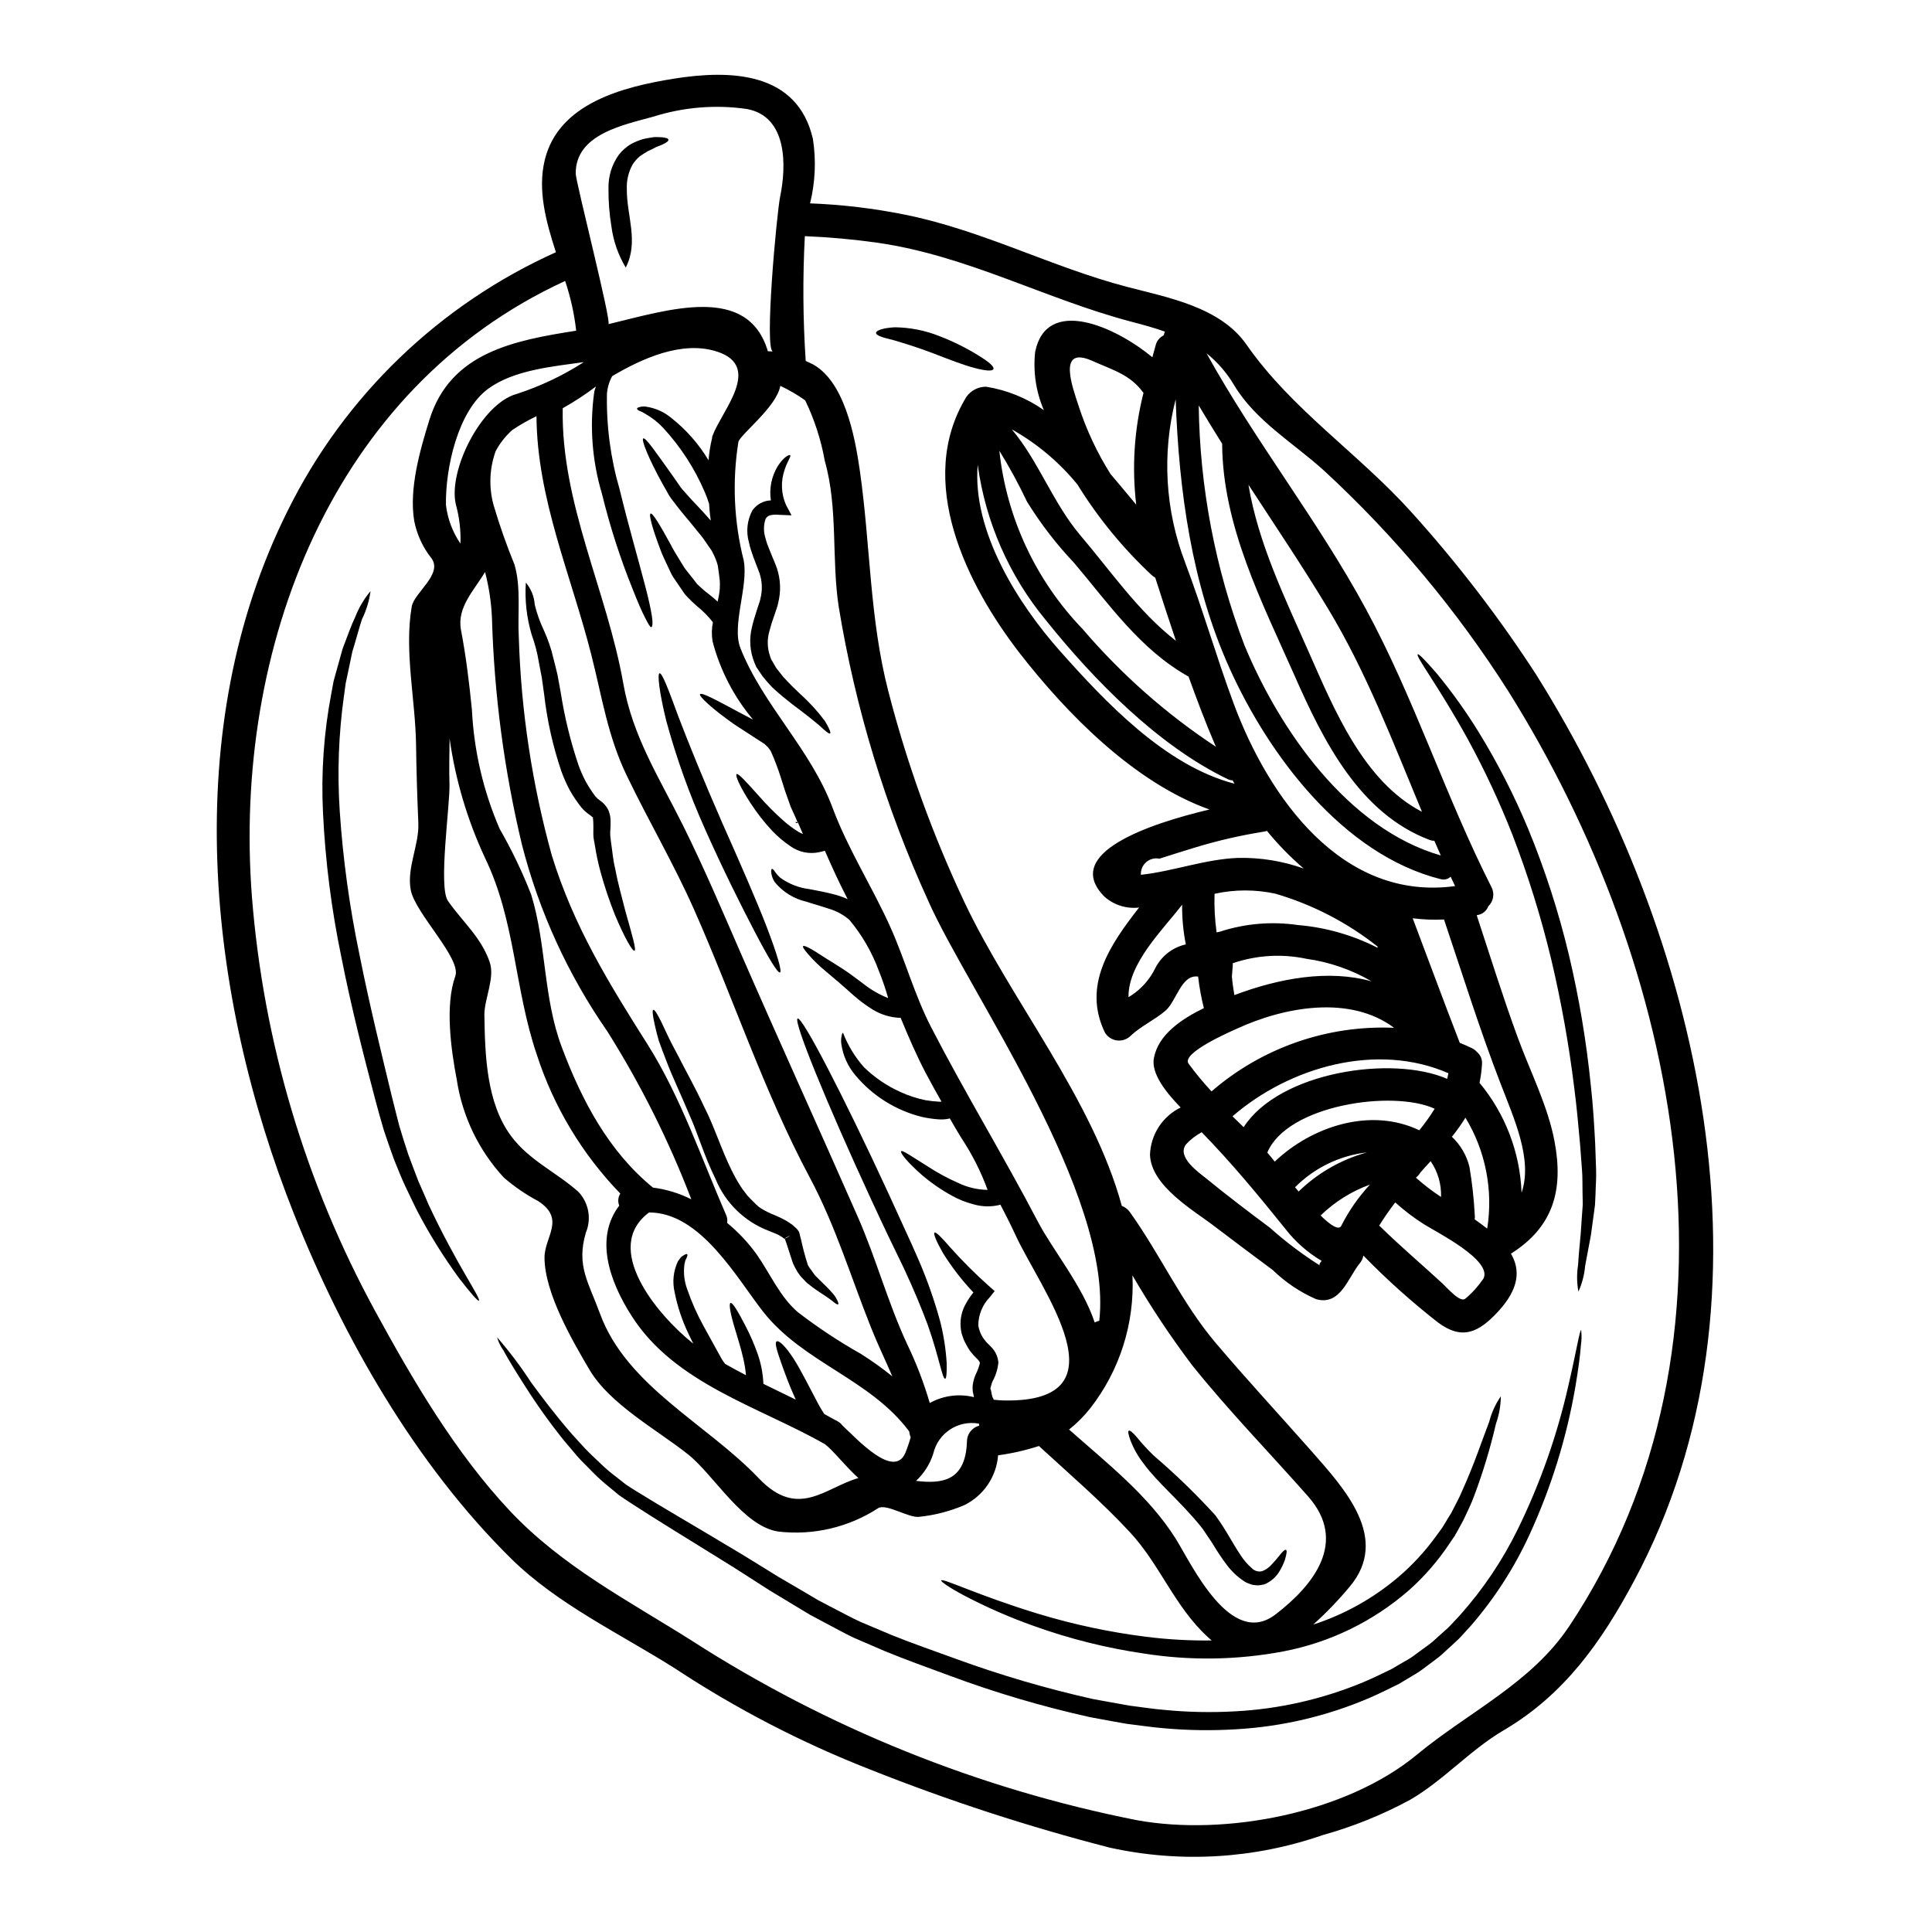
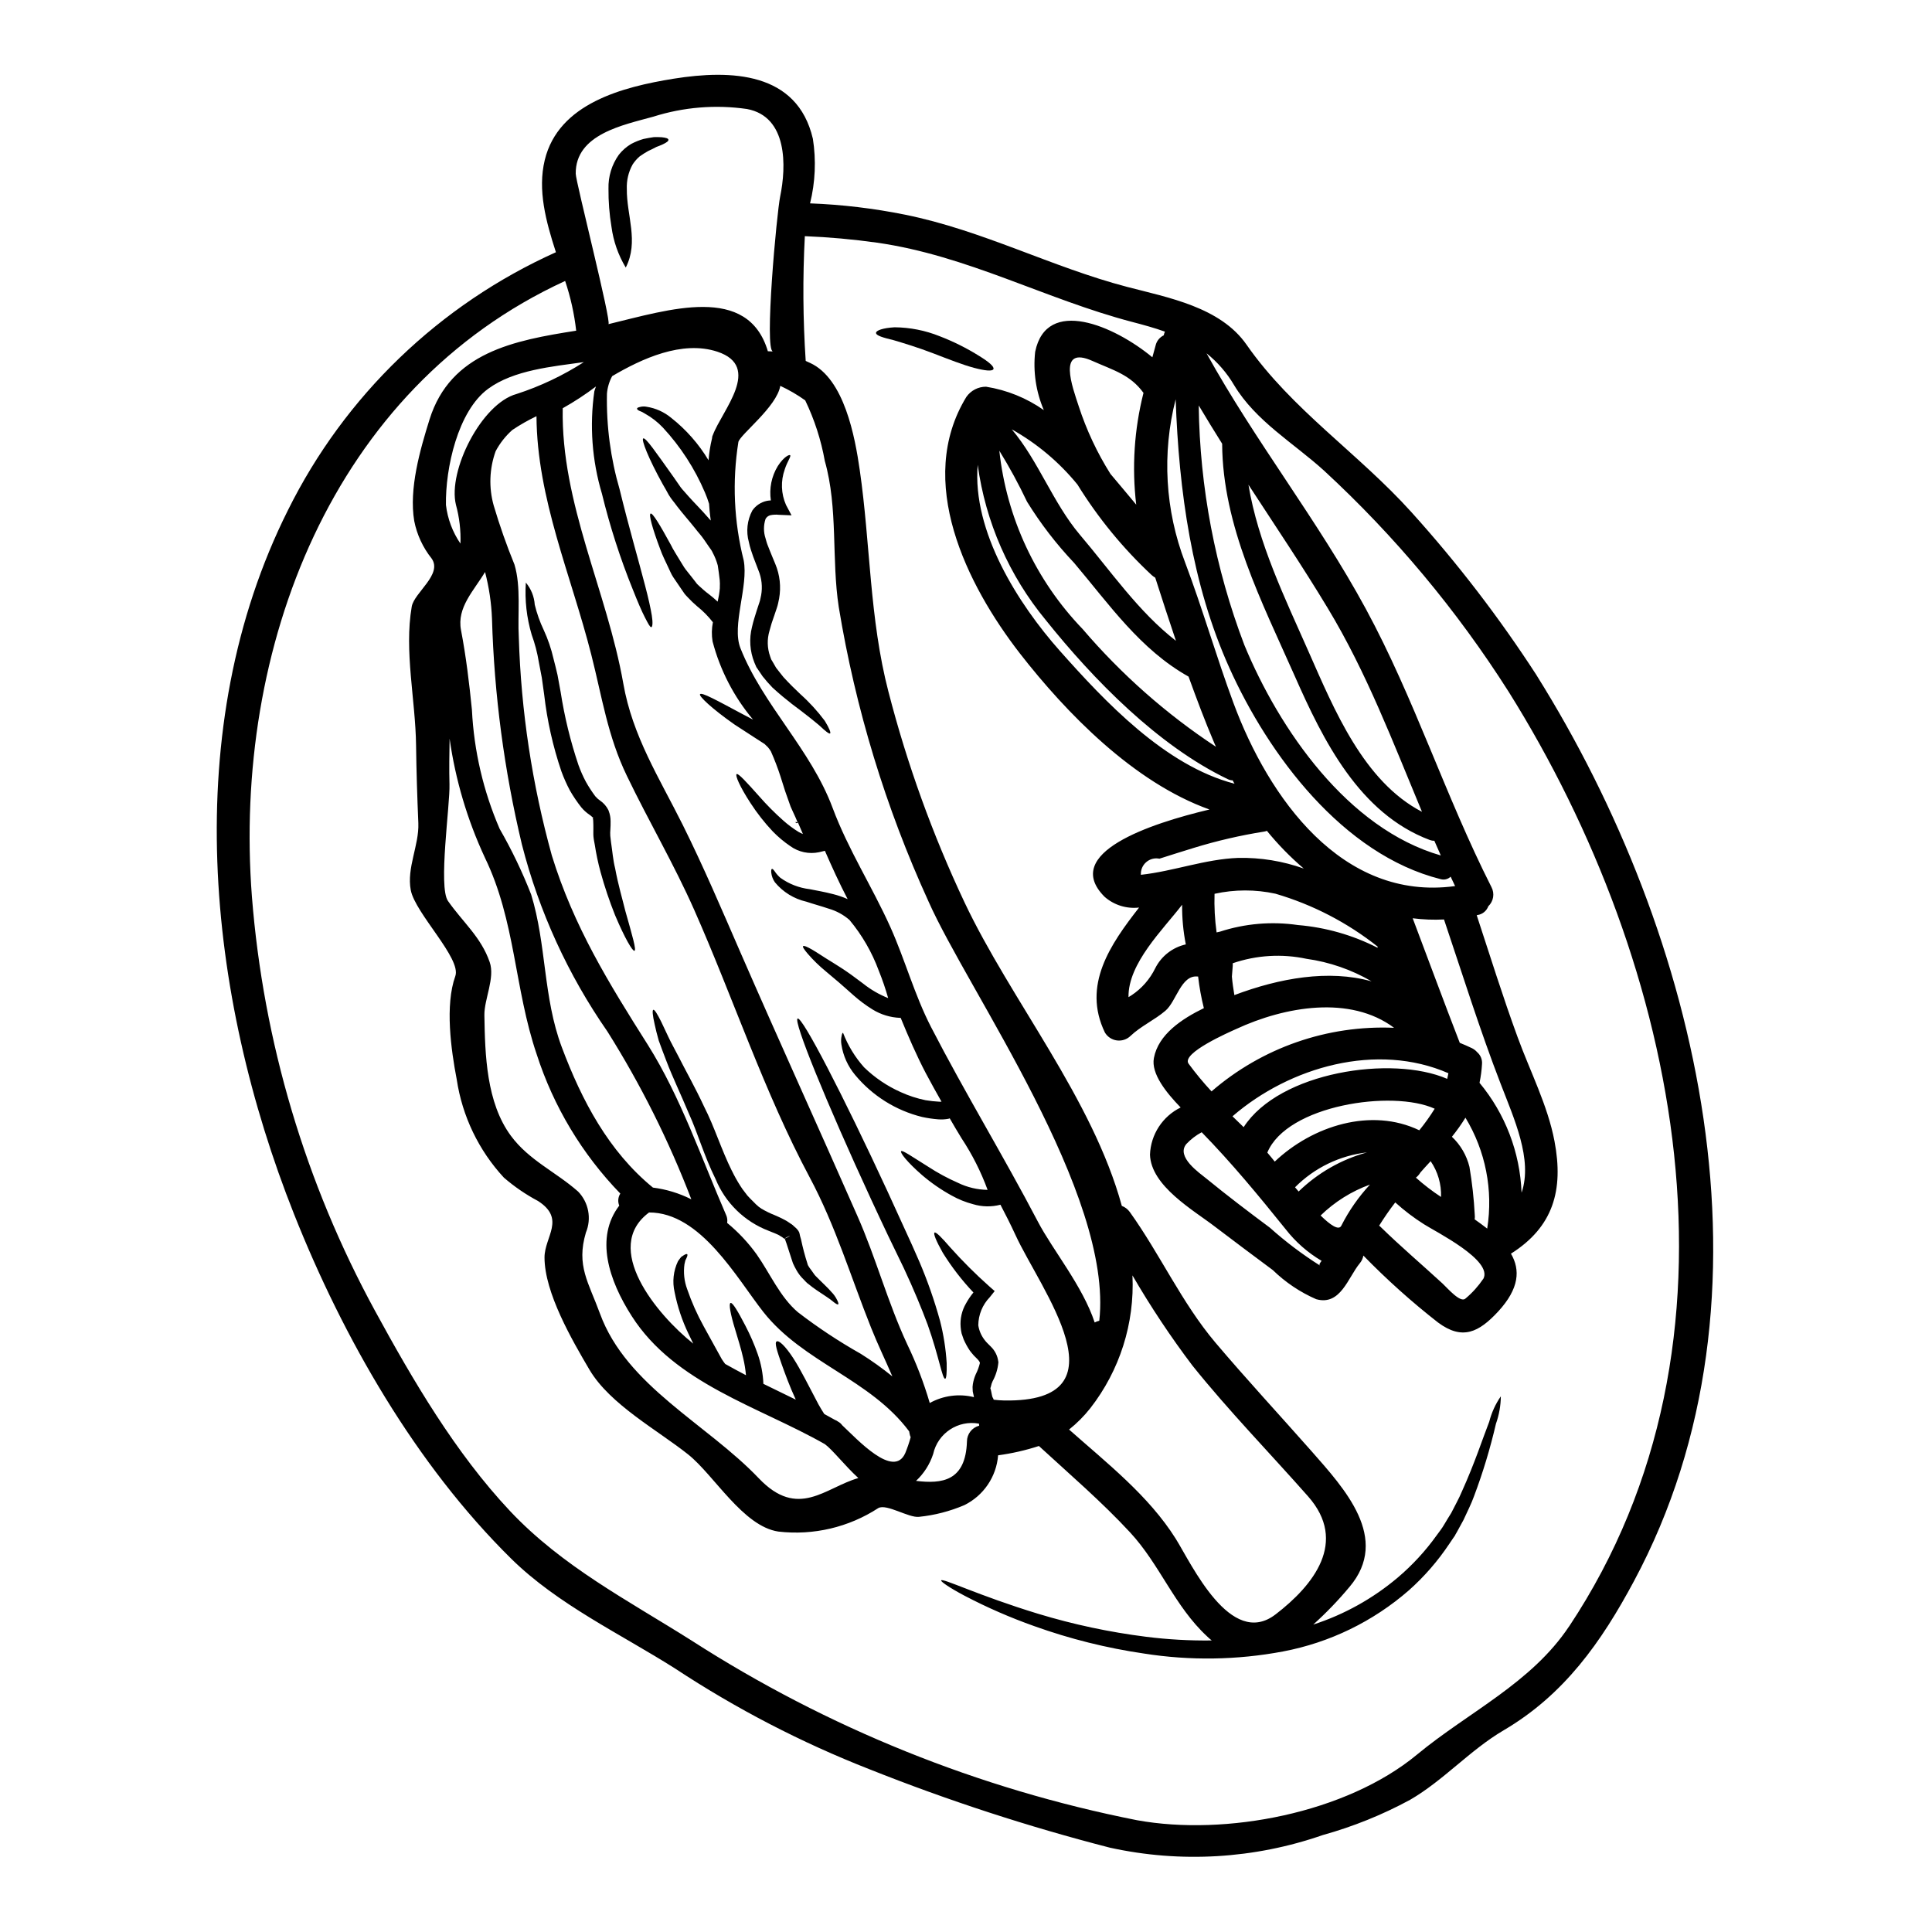
<svg xmlns="http://www.w3.org/2000/svg" fill="#000000" width="800px" height="800px" version="1.1" viewBox="144 144 512 512">
  <g>
    <path d="m551.19 322.93c43.062 68.73 66.316 164.56 25.84 240.06-8.66 16.191-18.5 30.117-34.512 39.535-8.953 5.254-15.934 13.293-24.859 18.461v-0.004c-7.328 3.969-15.082 7.098-23.109 9.328-18.145 6.312-37.68 7.469-56.441 3.336-21.633-5.566-42.891-12.5-63.648-20.758-18.062-7.074-35.332-16.023-51.531-26.699-14.586-9.246-31.062-16.926-43.465-29.125-25.293-24.938-44.5-58.469-57.531-91.281-23.141-58.277-30.574-128.77-1.609-186.61 15.043-30.309 40.137-54.453 70.996-68.328-2.668-8.242-4.879-16.48-2.957-24.43 3.644-15.043 20.699-19.383 34.191-21.562 15.156-2.414 32.727-1.84 36.859 15.906h0.004c0.895 5.707 0.641 11.531-0.746 17.137 8.441 0.32 16.84 1.32 25.121 2.988 20.641 4.16 38.84 13.895 58.91 19.148 10.879 2.844 24.688 5.336 31.633 15.301 12.035 17.281 29.633 28.77 43.746 44.441 12.164 13.48 23.238 27.91 33.109 43.148zm8.66 252.06c50.238-75.57 29.254-175.35-16.078-247.73v0.004c-13.691-21.547-30.121-41.223-48.879-58.535-8.098-7.348-18.105-13.117-23.855-22.68-1.898-3.227-4.371-6.078-7.293-8.414 12.863 23.281 29.52 44.297 42.203 67.699 12.891 23.77 21.074 49.637 33.301 73.754 0.895 1.691 0.555 3.766-0.832 5.082-0.457 1.234-1.543 2.125-2.844 2.324-0.055 0.027-0.141 0.027-0.227 0.055 3.543 10.766 6.918 21.621 10.824 32.273 3.269 8.984 8.012 18.172 9.789 27.613 2.469 12.988-0.348 22.738-11.539 29.801 2.496 4.277 2.238 9.219-3.391 15.332-5.117 5.512-9.473 7.695-15.906 2.93v0.004c-6.996-5.465-13.617-11.398-19.812-17.758-0.137 0.766-0.473 1.477-0.973 2.066-3.098 3.758-5.082 11.281-11.508 9.5l-0.004 0.004c-4.273-1.859-8.172-4.477-11.512-7.723-5.117-3.816-10.234-7.609-15.305-11.484-5.656-4.359-16.996-10.766-17.25-19.117v-0.004c0.098-2.621 0.906-5.164 2.336-7.363 1.434-2.199 3.434-3.973 5.789-5.125-3.762-3.879-7.894-8.957-7.086-13.117 1.18-6.262 7.406-10.367 13.238-13.211-0.691-2.758-1.199-5.555-1.523-8.379h-0.152c-4.363-0.461-5.602 6.574-8.496 9.055-2.898 2.481-6.492 4.051-9.273 6.691-0.957 0.926-2.285 1.363-3.606 1.191-1.32-0.176-2.488-0.945-3.172-2.086-6.059-12.543 1.41-23.336 9.055-33.129h-0.004c-3.309 0.383-6.625-0.648-9.129-2.844-11.566-11.566 12.031-19.406 27.793-23.141-20.125-7.176-38.012-25.664-50.184-41.281-14.211-18.316-27.848-45.82-14.242-68.07v0.004c1.191-1.699 3.144-2.707 5.219-2.695 5.508 0.875 10.742 2.996 15.305 6.203-2.082-4.863-2.875-10.184-2.301-15.441 2.988-14.699 20.988-6.918 31.062 1.438 0.289-1.062 0.574-2.098 0.863-3.148v-0.004c0.277-1.168 1.07-2.148 2.152-2.668 0.062-0.336 0.168-0.664 0.316-0.977-2.727-0.977-5.629-1.777-8.727-2.586-23-6.035-43.668-17.59-67.582-20.992-6.316-0.891-12.691-1.465-19.121-1.723v-0.004c-0.582 11.016-0.504 22.059 0.23 33.062 0.395 0.172 0.789 0.395 1.18 0.543 9.055 4.164 11.883 19.609 13.145 28.395 2.844 19.68 2.555 39.301 7.609 58.77h0.004c4.949 19.184 11.695 37.859 20.148 55.777 12.262 25.926 33.91 51.992 41.688 80.445 0.855 0.316 1.594 0.887 2.125 1.633 8.039 11.227 13.754 24.031 22.68 34.598 8.266 9.758 16.996 19.176 25.465 28.766 8.641 9.84 21.016 23.082 10.047 36v-0.004c-2.953 3.547-6.16 6.875-9.59 9.961 8.203-2.656 15.809-6.891 22.395-12.457 3.902-3.309 7.383-7.086 10.355-11.25l1.062-1.438 0.254-0.375 0.086-0.113 0.113-0.172 0.461-0.742c0.602-1.035 1.234-2.039 1.84-3.016 0.977-1.969 2.039-3.789 2.844-5.742 3.418-7.551 5.512-14.066 7.234-18.461v-0.004c0.617-2.402 1.656-4.68 3.07-6.719-0.023 2.477-0.461 4.934-1.293 7.266-1.516 6.543-3.461 12.98-5.832 19.266-0.715 2.008-1.805 4.106-2.781 6.258-0.547 1.004-1.121 2.039-1.695 3.102l-0.457 0.789-0.086 0.199-0.199 0.289-0.262 0.371-1.062 1.574v-0.004c-3.023 4.535-6.609 8.664-10.68 12.285-9.48 8.273-20.996 13.875-33.363 16.219-12.172 2.293-24.652 2.481-36.887 0.547-9.902-1.449-19.637-3.883-29.055-7.262-6.344-2.246-12.516-4.941-18.477-8.059-4.219-2.238-6.297-3.758-6.199-4.047 0.344-0.715 9.734 3.961 25.723 8.84 9.34 2.832 18.906 4.871 28.594 6.09 5.769 0.727 11.582 1.051 17.398 0.977-0.422-0.332-0.824-0.688-1.207-1.062-8.66-8.012-12.516-19.035-20.445-27.59-7.551-8.152-15.961-15.352-24.145-22.879l0.004-0.004c-3.523 1.148-7.144 1.973-10.82 2.469-0.445 5.672-3.852 10.691-8.957 13.207-3.824 1.629-7.867 2.676-12 3.098-2.754 0.32-8.586-3.543-10.793-2.32-7.828 5.098-17.191 7.301-26.473 6.227-9.359-1.379-17.027-14.926-23.887-20.414-8.098-6.461-20.699-13.234-26.156-22.434-4.648-7.894-11.941-20.445-11.941-29.801 0-5.488 5.684-10.195-1.719-14.957-3.238-1.719-6.277-3.801-9.051-6.199-6.68-7.219-11.031-16.281-12.492-26.008-1.52-7.894-3.148-19.68-0.375-27.391 1.664-4.68-10.629-16.621-11.809-22.793-1.121-5.902 2.234-11.887 2.008-17.742-0.289-6.887-0.516-13.75-0.602-20.613-0.145-11.996-3.188-24.973-1.148-36.773 0.633-3.703 8.266-8.559 5.254-12.777-2.301-2.887-3.875-6.285-4.59-9.906-1.438-8.527 1.551-18.895 4.047-26.898 5.57-17.801 22.434-20.961 38.871-23.543v0.004c-0.508-4.484-1.488-8.902-2.93-13.18-61.836 28.422-88.055 97.379-83.008 163.15 3.035 38.469 14.148 75.867 32.613 109.75 10.047 18.434 21.332 37.695 35.77 53.055 13.867 14.73 31.207 23.656 48.117 34.336l0.004 0.004c36.012 23.164 76.074 39.324 118.08 47.625 23.453 4.25 55.434-1.867 74.184-17.398 13.664-11.312 30.289-18.918 40.309-33.992zm-12.594-114.98c2.961-8.754-2.008-19.523-5.57-28.797-5.539-14.324-10.105-28.992-15.012-43.547v0.004c-2.769 0.141-5.547 0.031-8.297-0.32 4.16 10.996 8.211 22.023 12.457 32.961 0.031 0.027 0.031 0.027 0.031 0.055 1.09 0.461 2.18 0.895 3.269 1.438 0.504 0.258 0.953 0.609 1.324 1.035 0.91 0.781 1.391 1.953 1.289 3.148-0.094 1.668-0.316 3.332-0.66 4.969 6.809 8.195 10.727 18.41 11.141 29.059zm-9.129 9.562c1.609-10.164-0.434-20.57-5.769-29.371-1.09 1.762-2.289 3.449-3.59 5.055 2.289 2.156 3.906 4.93 4.652 7.984 0.711 4.207 1.18 8.453 1.406 12.715 0.051 0.395 0.039 0.793-0.027 1.184 1.121 0.797 2.238 1.605 3.301 2.434zm-1.035 13.352c2.644-4.914-12.57-12.461-15.699-14.469-2.711-1.711-5.266-3.652-7.637-5.801-1.523 1.969-2.93 4.019-4.277 6.172 0.148 0.082 0.281 0.188 0.391 0.316 5.309 5.195 10.965 9.988 16.422 15.012 1.406 1.324 4.766 5.254 6.086 3.965 1.797-1.504 3.375-3.254 4.688-5.195zm-7.477-104.1c-0.375-0.832-0.789-1.664-1.18-2.496l-0.004 0.004c-0.699 0.672-1.707 0.922-2.641 0.656-25.961-6.516-45.625-32.957-55.988-55.98-9.988-22.164-13.383-46.938-14.242-71.195-3.664 14.32-2.789 29.43 2.5 43.234 4.648 12.316 8.266 24.977 12.832 37.293 9.246 24.945 28.688 52.566 58.68 48.488zm-2.09 51.086c0.113-0.488 0.227-1.004 0.316-1.492-18.922-8.266-42-1.75-57.219 11.414 0.977 0.949 1.969 1.898 2.957 2.875 9.469-14.672 39.34-19.152 53.945-12.797zm-1.695-59.199c-0.574-1.289-1.145-2.613-1.719-3.906-0.414 0.016-0.824-0.055-1.207-0.199-18.66-7.008-28.25-26.371-35.816-43.52-8.66-19.555-19.094-39.707-19.207-61.496-2.094-3.328-4.164-6.719-6.203-10.137h-0.004c0.277 21.703 4.367 43.184 12.086 63.469 9.246 22.363 27.363 48.688 52.051 55.781zm0.059 90.488c0.117-3.371-0.848-6.691-2.754-9.473-0.547 0.602-1.062 1.18-1.609 1.75-0.375 0.434-0.742 0.863-1.117 1.262v0.004c-0.309 0.52-0.707 0.977-1.184 1.348 2.086 1.863 4.309 3.57 6.644 5.102zm-5.762-17.66c1.48-1.816 2.844-3.723 4.078-5.715-11.168-5.117-39.16-0.949-44.355 11.629 0.66 0.789 1.32 1.551 1.969 2.383 10.031-9.504 25.562-14.414 38.309-8.297zm0.711-84.402c-7.637-18.316-14.668-36.918-24.945-53.922-6.691-11.113-13.953-21.875-21.043-32.758 2.555 15.449 9.676 30.059 15.988 44.355 6.695 15.133 14.508 34.281 30 42.324zm-55.773 74.094c13.383-11.586 30.691-17.613 48.375-16.852-11.629-8.699-28.941-5.656-41.832 0.316-1.746 0.789-14.637 6.398-12.629 9.188 1.887 2.562 3.918 5.016 6.086 7.348zm43.984-38.07c0.027-0.082 0.027-0.168 0.055-0.289v0.004c-8.043-6.383-17.246-11.152-27.102-14.035-5.316-1.156-10.82-1.148-16.137 0.027-0.109 3.418 0.074 6.844 0.543 10.23 0.32-0.086 0.602-0.145 0.891-0.199 6.664-2.164 13.738-2.766 20.672-1.75 7.352 0.613 14.508 2.656 21.078 6.012zm-9.59 73.668c2.012-3.973 4.57-7.644 7.602-10.906-4.894 1.773-9.355 4.57-13.086 8.199 2.613 2.566 4.82 4.055 5.484 2.707zm-28.34-61.117c11.973-4.508 24.977-6.832 36.344-3.648l0.004-0.004c-5.309-3.094-11.168-5.121-17.254-5.969-6.492-1.379-13.242-0.973-19.523 1.18v0.66c-0.086 0.949-0.141 1.926-0.227 2.875 0.141 1.66 0.387 3.293 0.656 4.906zm35.152 41.684c-7.223 0.824-13.953 4.086-19.074 9.246l0.949 1.121c5.074-4.926 11.309-8.492 18.125-10.367zm-12.43 30c-0.348-0.262-0.145-0.52 0.395-1.262-3.68-2.168-6.914-5.012-9.531-8.383-7.234-8.984-14.238-17.484-22.246-25.695-1.508 0.812-2.875 1.859-4.051 3.102-2.871 3.418 3.562 7.75 5.34 9.215 5.484 4.481 11.113 8.758 16.797 12.988 4.141 3.711 8.586 7.066 13.285 10.035zm-11.809 92.441c10.02-7.695 19.285-19.207 8.613-31.293-10.164-11.512-21.043-22.684-30.629-34.637v0.004c-5.781-7.644-11.09-15.633-15.906-23.918 0.602 12.691-3.359 25.176-11.168 35.195-1.652 2.098-3.539 3.992-5.629 5.656 10.047 8.898 21.129 17.57 28.25 28.91 4.188 6.676 14.551 29.242 26.465 20.082zm7.477-197.66 0.004 0.004c-3.555-3.031-6.828-6.379-9.777-10.004-0.23 0.098-0.473 0.168-0.719 0.203-6.293 1-12.512 2.438-18.602 4.305-3.074 0.949-6.117 1.898-9.16 2.875-1.25-0.254-2.547 0.086-3.508 0.926-0.965 0.836-1.48 2.074-1.402 3.348 8.641-0.945 17.051-4.16 25.781-4.481 5.922-0.121 11.82 0.836 17.398 2.828zm-18.348-22.484 0.004 0.004c-0.18-0.285-0.344-0.582-0.488-0.891-0.445-0.008-0.887-0.113-1.289-0.312-18.5-8.871-35.602-26.371-48.23-42.145-9.734-11.773-15.988-26.031-18.059-41.168-1.492 17.656 10.766 36.918 21.762 49.293 11.867 13.352 27.883 30.461 46.316 35.223zm-4.918-9.785c-0.145-0.344-0.32-0.688-0.461-1.031-2.441-5.715-4.652-11.629-6.805-17.57-12.777-7.148-21.016-19.121-30.309-30.113-4.703-4.969-8.891-10.402-12.488-16.223-2.199-4.637-4.652-9.152-7.348-13.523 1.91 17.766 9.676 34.391 22.074 47.258 10.262 12.004 22.152 22.508 35.336 31.203zm-7.992 52.367c-0.684-3.461-1.012-6.981-0.977-10.508-0.059 0.055-0.059 0.113-0.113 0.141-4.914 6.402-14.242 15.391-14.098 24.344v0.004c0.273-0.145 0.535-0.309 0.789-0.488 2.703-1.785 4.875-4.266 6.297-7.176 1.617-3.215 4.594-5.531 8.102-6.316zm-2.613-80.441c-1.895-5.598-3.703-11.199-5.484-16.734l0.004-0.004c-0.34-0.195-0.656-0.426-0.949-0.688-7.602-7.09-14.219-15.164-19.68-24.008-4.832-5.922-10.734-10.879-17.398-14.617 7.035 8.324 10.91 19.465 18.027 27.906 8.121 9.539 15.527 20.422 25.488 28.145zm-10.527-36.09c-1.18-9.91-0.527-19.953 1.926-29.625-3.504-4.82-7.922-5.973-13.465-8.438-9.59-4.328-5.309 7.062-3.703 11.969l-0.004-0.004c2.055 6.309 4.879 12.336 8.414 17.945 2.324 2.727 4.594 5.484 6.832 8.152zm-9.789 216.27c3.731-33.59-34.793-87.473-45.266-111.13v-0.004c-11.344-24.82-19.34-51.043-23.773-77.973-1.969-12.773-0.141-26.211-3.703-38.754-0.992-5.562-2.742-10.965-5.195-16.055-2.078-1.48-4.285-2.766-6.602-3.844-0.949 5.598-10.684 12.918-11.113 14.902h0.004c-1.66 10.426-1.18 21.082 1.406 31.316 1.324 6.859-3.242 17.254-0.863 23.285 5.977 15.125 18.605 26.727 24.434 42.344 4.133 11.078 10.477 20.859 15.301 31.578 3.906 8.699 6.371 17.918 10.766 26.469 9.016 17.484 19.234 34.219 28.34 51.621 3.879 7.434 11.828 16.996 15.043 26.699 0.383-0.207 0.797-0.363 1.223-0.457zm-25.191 21.129c33.016 0.547 9.531-29.52 2.961-43.895-1.262-2.727-2.586-5.367-3.965-7.981v-0.004c-2.387 0.625-4.898 0.574-7.262-0.141-1.965-0.516-3.856-1.277-5.629-2.269-2.812-1.539-5.461-3.367-7.894-5.453-3.992-3.477-5.856-5.945-5.539-6.316 0.32-0.375 2.844 1.41 7.176 4.106 2.516 1.641 5.16 3.07 7.91 4.277 2.441 1.188 5.117 1.824 7.836 1.863-1.762-4.809-4.078-9.398-6.906-13.672-1.062-1.75-2.125-3.504-3.129-5.281-0.113 0.031-0.227 0.086-0.344 0.113h0.004c-0.898 0.168-1.816 0.219-2.731 0.145-1.438-0.113-2.867-0.324-4.277-0.633-6.938-1.715-13.145-5.609-17.711-11.105-1.934-2.309-3.195-5.098-3.648-8.07-0.133-0.773-0.113-1.562 0.059-2.328 0.086-0.516 0.227-0.789 0.375-0.789v0.004c1.289 3.356 3.176 6.449 5.566 9.133 2.824 2.742 6.109 4.969 9.703 6.57 2.113 0.965 4.328 1.688 6.606 2.152 1.207 0.199 2.422 0.332 3.644 0.395h0.574c-1.41-2.5-2.844-5.055-4.191-7.609-2.469-4.723-4.594-9.648-6.633-14.609h-0.141c-2.582-0.098-5.094-0.859-7.293-2.211-1.777-1.098-3.457-2.348-5.023-3.731-1.41-1.234-2.699-2.414-3.938-3.477-1.234-1.062-2.41-2.039-3.473-2.93h0.004c-1.703-1.395-3.285-2.93-4.723-4.594-1.004-1.18-1.465-1.867-1.262-2.066 0.199-0.199 1.008 0.141 2.328 0.891 1.32 0.746 3.043 1.969 5.457 3.418 1.148 0.746 2.469 1.523 3.816 2.469 1.438 0.977 2.812 2.066 4.305 3.148h-0.004c2.008 1.598 4.242 2.894 6.633 3.844-0.703-2.473-1.535-4.91-2.5-7.293-1.801-4.883-4.422-9.418-7.754-13.414-1.59-1.383-3.461-2.402-5.484-2.988-2.039-0.688-4.074-1.23-5.973-1.867l0.004 0.004c-3.258-0.746-6.172-2.543-8.297-5.117-0.539-0.754-0.875-1.633-0.977-2.555-0.055-0.602 0-0.949 0.172-1.008s0.395 0.172 0.746 0.66h0.004c0.418 0.629 0.918 1.199 1.488 1.695 2.289 1.645 4.957 2.68 7.75 3.012 1.867 0.375 3.938 0.719 6.258 1.324h0.004c1.309 0.328 2.586 0.766 3.816 1.316-2.18-4.188-4.133-8.465-6.027-12.805l-1.551 0.375c-2.648 0.559-5.41-0.027-7.606-1.605-1.68-1.141-3.242-2.449-4.656-3.902-2.191-2.324-4.164-4.844-5.902-7.523-2.902-4.453-4.106-7.379-3.676-7.668 0.43-0.289 2.555 2.039 6.004 5.902v0.004c1.977 2.254 4.094 4.383 6.336 6.375 1.281 1.145 2.668 2.172 4.133 3.074 0.352 0.195 0.715 0.367 1.09 0.516-0.262-0.602-0.516-1.207-0.789-1.84l-0.289-0.66-0.141-0.344-0.059-0.172-0.027-0.086-0.113-0.027-0.52-1.234c-0.457-0.949-0.863-1.926-1.32-2.902-0.488-1.379-0.949-2.723-1.438-4.074-0.402-1.289-0.805-2.555-1.203-3.789h0.004c-0.742-2.305-1.605-4.566-2.586-6.773-0.234-0.387-0.496-0.754-0.789-1.098l-0.891-0.859c-0.977-0.633-1.895-1.234-2.812-1.812-1.836-1.203-3.586-2.328-5.164-3.356-6.144-4.305-9.445-7.523-9.133-8.012 0.395-0.633 4.481 1.637 10.996 5.117 0.977 0.516 2.008 1.062 3.07 1.609v0.004c-5.07-6.027-8.738-13.109-10.734-20.73-0.273-1.684-0.246-3.406 0.086-5.082-1.215-1.566-2.613-2.984-4.164-4.219-0.871-0.738-1.695-1.527-2.469-2.359l-0.543-0.574v-0.004c-0.23-0.238-0.434-0.504-0.605-0.785l-0.945-1.379c-0.602-0.895-1.207-1.781-1.777-2.613-0.57-0.832-0.895-1.777-1.324-2.613-0.789-1.691-1.574-3.242-2.094-4.723-2.184-5.769-3.102-9.301-2.586-9.531 0.516-0.23 2.441 2.93 5.34 8.242 0.66 1.379 1.574 2.727 2.469 4.246 0.488 0.715 0.891 1.551 1.465 2.297s1.148 1.465 1.75 2.207c0.289 0.395 0.602 0.789 0.918 1.18l0.348 0.461 0.602 0.574c0.789 0.715 1.637 1.492 2.469 2.094 0.719 0.547 1.551 1.234 2.414 2.039l-0.004 0.004c0.273-1.168 0.465-2.352 0.574-3.543v-0.375c0.035-0.594 0.023-1.188-0.027-1.777-0.145-1.324-0.32-2.613-0.52-3.906-0.316-1.176-0.77-2.312-1.344-3.387-0.113-0.25-0.242-0.492-0.395-0.719l-0.629-0.891c-0.395-0.574-0.789-1.18-1.203-1.75-0.789-1.18-1.664-2.066-2.441-3.102-1.574-1.969-3.328-3.938-4.793-5.856-0.746-1.062-1.438-1.75-2.184-2.988-0.516-0.945-1.031-1.895-1.551-2.754-3.938-7.086-5.738-11.883-5.223-12.203 0.629-0.371 3.418 3.734 8.125 10.336 0.574 0.836 1.18 1.691 1.812 2.613 0.457 0.629 1.406 1.574 2.094 2.414 1.551 1.746 3.328 3.473 5.168 5.598 0.227 0.262 0.461 0.543 0.715 0.789-0.113-0.891-0.254-1.75-0.316-2.641-0.059-0.602-0.113-1.203-0.141-1.805l-0.004-0.008c-0.305-1.016-0.672-2.012-1.094-2.984-2.691-6.336-6.461-12.152-11.141-17.199-1.379-1.457-2.969-2.695-4.723-3.676-0.492-0.324-1.02-0.59-1.574-0.785-0.375-0.199-0.574-0.395-0.547-0.57 0.027-0.176 0.23-0.289 0.66-0.395 0.617-0.188 1.27-0.215 1.898-0.082 2.387 0.375 4.625 1.387 6.484 2.926 3.961 3.117 7.316 6.934 9.906 11.254 0.145-1.957 0.453-3.894 0.918-5.801l0.027-0.113v-0.184l0.059-0.262c0.027-0.086 0.141-0.344 0.141-0.344 2.441-6.519 13.18-18.105 1.18-22.078-9.359-3.074-20.039 1.867-27.875 6.488l0.004 0.004c-0.781 1.438-1.25 3.023-1.379 4.652-0.172 8.57 0.961 17.117 3.359 25.348 2.414 9.934 5.055 18.922 6.746 25.492 0.863 3.273 1.465 5.973 1.777 7.894 0.316 1.926 0.199 3.129-0.141 3.129-0.344 0-0.789-0.863-1.664-2.555-0.879-1.691-1.969-4.25-3.215-7.406v0.004c-3.344-8.262-6.078-16.754-8.191-25.41-2.625-8.789-3.312-18.047-2.012-27.129 0.113-0.461 0.289-0.863 0.434-1.289v-0.004c-2.805 2.125-5.746 4.051-8.812 5.769-0.488 25.262 11.711 48.348 16.047 72.918 2.441 14.008 9.527 25.004 15.742 37.469 5.543 11.141 10.391 22.535 15.352 33.934 10.164 23.312 20.699 46.422 30.922 69.668 4.938 11.141 8.039 22.906 13.18 33.961l-0.004-0.004c2.438 5.055 4.453 10.297 6.027 15.68 3.566-1.984 7.754-2.539 11.715-1.551l-0.113-0.574-0.113-0.488-0.027-0.141-0.004-0.004c-0.027-0.094-0.047-0.188-0.059-0.285 0-0.059-0.027-0.461-0.027-0.461-0.055-0.508-0.035-1.02 0.055-1.523 0.145-0.879 0.395-1.738 0.75-2.555 0.488-0.957 0.863-1.969 1.117-3.016-0.055-0.285-0.141-0.457-0.629-1.004l-1.004-1.004-0.602-0.715-0.434-0.547c-0.633-0.945-1.18-1.945-1.641-2.988l-0.543-1.574c-0.129-0.566-0.215-1.141-0.258-1.719-0.176-2.176 0.32-4.356 1.422-6.238 0.562-1.027 1.223-1.996 1.965-2.902-3.055-3.227-5.777-6.758-8.121-10.531-1.777-3.148-2.555-5.117-2.18-5.34 0.375-0.223 1.84 1.234 4.191 3.965v-0.004c3.234 3.617 6.676 7.051 10.305 10.277l1.438 1.262-1.301 1.629c-1.93 1.996-3.016 4.656-3.043 7.434 0.207 1.363 0.75 2.656 1.574 3.762l0.43 0.543 0.32 0.348 1.004 1.004h-0.004c1.09 1.047 1.785 2.438 1.969 3.934l0.027 0.086v0.207c-0.164 1.73-0.684 3.41-1.52 4.938-0.219 0.453-0.375 0.938-0.461 1.434-0.07 0.168-0.117 0.34-0.145 0.516 0.035 0.047 0.062 0.094 0.086 0.148l0.113 0.488 0.203 1.004 0.113 0.488 0.141 0.316 0.004-0.004c0.102 0.16 0.18 0.336 0.23 0.516 0.926 0.121 1.883 0.176 2.801 0.203zm-6.691 6.691h0.055c0-0.172-0.055-0.348-0.055-0.547v-0.004c-5.551-1.023-10.918 2.531-12.141 8.043-0.887 2.719-2.449 5.168-4.539 7.121 6.859 0.832 13.148 0.113 13.492-10.449 0.008-1.953 1.32-3.66 3.203-4.168zm-18.105 3.043v-0.004c-0.137-0.301-0.23-0.621-0.285-0.945-0.027-0.199-0.082-0.395-0.113-0.602-10.363-13.895-27.988-18.145-38.641-31.637-7.008-8.898-16.594-26.41-30.289-26.371-12.574 9.332 1.969 26.988 11.715 34.766-0.434-0.891-0.863-1.75-1.262-2.613l-0.004-0.004c-1.688-3.5-2.922-7.203-3.676-11.02-0.645-2.758-0.332-5.656 0.891-8.211 0.316-0.461 0.602-0.836 0.863-1.148 0.289-0.199 0.547-0.375 0.746-0.488 0.43-0.262 0.715-0.316 0.832-0.23 0.113 0.082 0.086 0.434-0.113 0.863-0.086 0.23-0.227 0.488-0.375 0.789-0.055 0.32-0.141 0.66-0.227 0.977l-0.004-0.004c-0.316 2.246-0.07 4.535 0.719 6.66 1.168 3.394 2.629 6.68 4.363 9.816 1.004 1.812 2.066 3.731 3.148 5.715 0.547 1.004 1.09 2.008 1.664 3.012 0.262 0.434 0.602 0.863 0.891 1.262 1.812 1.035 3.676 2.012 5.512 2.988v0.004c-0.137-1.52-0.379-3.023-0.73-4.504-0.629-2.812-1.492-5.367-2.094-7.477-1.324-4.277-1.781-7.008-1.262-7.176 0.52-0.168 1.895 2.094 3.961 6.086l-0.004-0.004c1.262 2.414 2.344 4.91 3.246 7.481 0.883 2.535 1.387 5.188 1.496 7.871 2.844 1.41 5.711 2.785 8.586 4.191-1.695-3.672-2.875-6.977-3.789-9.527-1.148-3.301-1.898-5.543-1.289-5.902 0.605-0.363 2.293 1.203 4.359 4.359 2.066 3.156 4.25 7.668 6.746 12.348 0.488 0.891 1.008 1.719 1.523 2.523 0.949 0.52 1.895 1.035 2.844 1.574l-0.008-0.004c0.285 0.102 0.551 0.246 0.789 0.43 0.445 0.23 0.832 0.566 1.121 0.977 3.938 3.676 13.633 14.297 16.707 7.406v0.004c0.566-1.383 1.051-2.797 1.445-4.234zm-4.848-16.105c-1.84-4.305-3.906-8.527-5.656-12.945-5.367-13.438-9.387-26.957-16.246-39.793-12.059-22.578-20.242-47.488-30.613-70.91-5.394-12.176-12.082-23.543-17.828-35.488-5.117-10.562-6.578-20.859-9.445-32.125-5.34-21.07-14.383-41.281-14.527-63.215-2.215 1.062-4.356 2.281-6.398 3.648-1.797 1.598-3.293 3.5-4.422 5.625-1.664 4.621-1.848 9.652-0.52 14.383 1.574 5.316 3.414 10.547 5.512 15.676 1.777 5.902 0.789 13.207 1.145 19.285 0.594 19.555 3.535 38.965 8.758 57.82 5.797 18.777 15.07 33.789 25.434 50.156 8.758 13.922 14.215 30.086 20.758 45.129h0.004c0.289 0.648 0.379 1.367 0.258 2.066 2.965 2.434 5.598 5.242 7.836 8.355 3.543 5.055 6.172 11.285 10.938 15.332v-0.004c5.277 4.055 10.832 7.731 16.625 11 2.914 1.828 5.719 3.832 8.395 6zm-9.016 26.93c-3.617-3.328-6.859-7.523-8.867-8.984-17.484-9.961-39.707-15.992-51.168-33.906-6.144-9.562-9.789-20.859-3.328-29.312h-0.004c-0.43-1.047-0.324-2.238 0.285-3.191-10.117-10.445-17.703-23.074-22.164-36.918-5.945-17.512-5.598-35.398-13.754-52.164h0.004c-4.641-9.98-7.785-20.59-9.328-31.488-0.059 4.078-0.145 8.152-0.031 12.113 0.172 5.457-3.012 27.219-0.395 30.918 3.965 5.656 8.758 9.562 11.051 16.191 1.465 4.191-1.465 9.84-1.406 14.066 0.172 10.508 0.516 23.168 7.035 31.984 4.793 6.488 11.914 9.555 17.797 14.758h0.004c2.801 2.887 3.613 7.168 2.066 10.879-2.609 8.785 0.719 13.207 3.734 21.477 7.035 19.234 28.34 29.199 42.082 43.633 10.441 10.969 17.574 2.469 26.387-0.059zm-20.727-339.59c1.664-8.039 2.012-21.215-8.785-23.223-8.332-1.207-16.832-0.508-24.859 2.039-7.809 2.18-20.641 4.594-20.527 15.102 0 2.121 9.617 39.648 8.66 39.875 16.137-3.879 36.949-10.68 42.258 7.176 0.461 0 0.891 0.031 1.352 0.059-2.371-0.215 1.016-36.793 1.902-41.027zm-23.539 265.71c-5.941-15.5-13.383-30.387-22.219-44.441-10.457-15.047-18.141-31.84-22.68-49.594-4.688-19.625-7.344-39.684-7.926-59.855-0.164-4.168-0.781-8.309-1.836-12.344-2.93 4.914-7.523 9.387-6.371 15.391 1.348 7.062 2.18 14.035 2.898 21.188l-0.004-0.004c0.543 10.848 3.027 21.508 7.34 31.477 3.219 5.594 6.012 11.418 8.359 17.426 4.078 13.266 3.148 27.246 8.125 40.477 5.281 14.066 12.375 27.551 24.145 37.18h-0.004c3.543 0.449 6.981 1.496 10.172 3.102zm-28.477-221.86c-8.383 1.18-18.574 2.094-25.352 7.062-8.066 5.902-11.367 21.129-11.195 30.805v-0.004c0.438 3.672 1.754 7.184 3.844 10.234 0.125-3.477-0.281-6.953-1.203-10.309-2.184-9.012 6.801-26.812 16.074-29.34 6.281-2.035 12.277-4.879 17.832-8.449z" />
-     <path d="m566.98 453.85c0.086 2.414-0.113 4.394-0.145 6.461-0.055 1.004-0.086 1.969-0.141 2.957-0.113 0.977-0.262 1.926-0.375 2.848-0.262 1.867-0.488 3.586-0.715 5.223-0.605 3.148-1.121 5.883-1.523 8.125l-0.004-0.008c-0.199 2.363-0.801 4.676-1.777 6.836-0.438-2.34-0.465-4.738-0.086-7.086 0.113-2.269 0.395-5.027 0.688-8.215 0.113-1.574 0.227-3.242 0.344-5.023 0.059-0.891 0.117-1.805 0.203-2.754-0.031-0.949-0.031-1.926-0.059-2.957-0.059-1.969 0.027-4.25-0.145-6.231-0.168-2.211-0.344-4.481-0.516-6.832-0.43-4.723-0.863-9.734-1.551-15.016-1.406-11.414-3.438-22.742-6.086-33.934-2.688-11.18-6.106-22.168-10.234-32.898-3.426-8.73-7.394-17.234-11.883-25.469-7.723-14.008-13.926-21.992-13.266-22.48 0.262-0.199 2.039 1.609 4.996 5.027 4.113 4.981 7.871 10.242 11.254 15.746 5 8.156 9.355 16.688 13.035 25.52 4.465 10.84 8.07 22.016 10.793 33.418 2.695 11.391 4.633 22.945 5.801 34.594 0.602 5.34 0.891 10.477 1.145 15.246 0.102 2.367 0.152 4.691 0.246 6.902z" />
-     <path d="m563.02 496.48c0.164 1.301 0.145 2.613-0.055 3.906-0.172 2.527-0.66 6.297-1.465 11.082-2.328 13.559-6.422 26.75-12.172 39.246-4.004 8.723-9.223 16.832-15.5 24.086-0.891 0.949-1.75 1.926-2.641 2.902-0.891 0.977-1.969 1.84-2.898 2.754-1.035 0.891-1.969 1.895-3.047 2.727-1.078 0.836-2.207 1.664-3.328 2.496-1.105 0.879-2.277 1.668-3.504 2.363-1.203 0.715-2.441 1.465-3.672 2.207-2.641 1.289-5.027 2.5-7.723 3.676-11.25 4.836-23.258 7.664-35.484 8.352-6.398 0.395-12.82 0.297-19.207-0.285-3.215-0.254-6.519-0.789-9.84-1.18-3.242-0.543-6.488-1.18-9.758-1.777v-0.004c-12.621-2.809-25.035-6.481-37.152-10.992-5.883-2.184-11.48-4.164-17.195-6.519-2.754-1.18-5.457-2.363-8.125-3.504-2.668-1.262-5.254-2.754-7.836-4.078-1.289-0.688-2.555-1.379-3.816-2.039-1.207-0.742-2.414-1.465-3.617-2.18-2.387-1.465-4.766-2.871-7.086-4.277-4.594-2.93-8.898-5.769-13.234-8.41-8.66-5.394-16.652-10.234-23.973-15.012-0.891-0.605-1.777-1.148-2.641-1.781l-2.496-2.066v-0.004c-1.617-1.281-3.148-2.66-4.594-4.133-1.352-1.438-2.785-2.727-3.992-4.133-1.203-1.406-2.363-2.785-3.477-4.109-3.699-4.598-7.137-9.398-10.301-14.383-2.613-4.074-4.566-7.289-5.769-9.527h-0.004c-0.758-1.062-1.332-2.25-1.695-3.504 3.281 3.773 6.293 7.773 9.02 11.969 2.844 3.879 6.371 8.586 10.82 13.699 1.121 1.258 2.328 2.555 3.543 3.871 1.215 1.32 2.641 2.555 3.988 3.879h-0.004c1.387 1.352 2.867 2.606 4.426 3.758 0.789 0.633 1.551 1.234 2.363 1.867 0.863 0.605 1.777 1.121 2.695 1.723 7.207 4.481 15.477 9.215 24.148 14.441 4.359 2.555 8.898 5.422 13.434 8.211 2.324 1.379 4.68 2.754 7.062 4.133 1.18 0.719 2.387 1.41 3.59 2.125 1.203 0.633 2.441 1.262 3.676 1.926 2.496 1.262 4.938 2.641 7.578 3.844 2.672 1.121 5.398 2.266 8.156 3.445 5.336 2.152 11.254 4.223 16.996 6.297h-0.008c11.926 4.359 24.125 7.938 36.52 10.711 3.211 0.574 6.371 1.145 9.527 1.719 3.148 0.375 6.231 0.891 9.387 1.148h0.004c6.191 0.598 12.418 0.723 18.633 0.375 11.645-0.609 23.102-3.203 33.875-7.668 2.555-1.059 5.223-2.383 7.551-3.5 1.18-0.691 2.328-1.352 3.445-2.012h-0.004c1.168-0.613 2.273-1.332 3.305-2.152 1.062-0.789 2.094-1.551 3.148-2.297 1.055-0.746 1.969-1.691 2.93-2.523 0.918-0.863 1.926-1.637 2.785-2.559l2.555-2.727c6.152-6.887 11.328-14.586 15.387-22.883 5.934-12.145 10.434-24.938 13.406-38.121 2.156-9.254 2.957-14.598 3.359-14.598z" />
-     <path d="m484.79 554.73c0.32 0.113 0.199 1.062-0.289 2.695-0.355 0.988-0.805 1.941-1.344 2.844-0.785 1.371-1.938 2.5-3.332 3.246-0.445 0.27-0.945 0.438-1.465 0.488-0.543 0.141-1.113 0.168-1.668 0.082-0.566-0.02-1.121-0.152-1.633-0.395-0.523-0.152-1.02-0.395-1.465-0.715-1.711-1.145-3.215-2.57-4.453-4.219-1.242-1.652-2.402-3.367-3.469-5.141-0.289-0.457-0.52-0.891-0.863-1.352l-0.836-1.23c-0.574-0.789-1.062-1.695-1.75-2.5-5.223-6.488-11.539-11.684-15.07-16.562-1.48-1.871-2.676-3.953-3.543-6.176-0.574-1.547-0.746-2.496-0.461-2.641 0.289-0.145 1.035 0.434 2.098 1.695 1.398 1.711 2.894 3.344 4.481 4.883 5.769 4.926 11.223 10.211 16.332 15.816 2.871 3.906 4.68 7.609 6.691 10.562v0.004c0.848 1.324 1.883 2.519 3.074 3.543 0.703 0.691 1.715 0.965 2.672 0.715 0.961-0.371 1.82-0.973 2.496-1.75 0.715-0.742 1.348-1.492 1.836-2.094 0.984-1.285 1.672-1.945 1.961-1.801z" />
    <path d="m403.54 238.36c2.527 1.551 3.992 2.812 3.731 3.449-0.262 0.633-2.18 0.457-5.117-0.32-2.938-0.777-6.719-2.266-10.824-3.844s-7.836-2.699-10.449-3.477c-2.844-0.688-4.766-1.23-4.723-1.969 0.027-0.629 1.836-1.289 4.91-1.465 4.094 0.035 8.145 0.836 11.941 2.363 3.672 1.41 7.199 3.172 10.531 5.262z" />
    <path d="m394.88 505.23c0.059 2.641-0.086 4.106-0.395 4.164-0.789 0-1.605-5.769-4.648-14.355-1.609-4.305-3.703-9.387-6.297-14.93-1.352-2.785-2.754-5.684-4.219-8.727-1.465-3.043-2.902-6.203-4.426-9.445-11.996-25.953-20.727-47.457-19.52-48.02 1.207-0.562 11.914 20.039 23.91 45.992 1.465 3.242 2.93 6.43 4.328 9.473 1.402 3.043 2.781 6.059 3.992 8.898l0.004 0.004c2.188 5.117 4.027 10.379 5.508 15.746 0.941 3.668 1.531 7.418 1.762 11.199z" />
    <path d="m365.88 488.59c0.289 0.602 0.375 0.945 0.262 1.062-0.113 0.117-0.461-0.031-1.004-0.434h-0.004c-0.703-0.59-1.441-1.137-2.211-1.637-0.891-0.629-2.152-1.379-3.59-2.441-0.344-0.289-0.715-0.574-1.09-0.859v0.004c-0.258-0.172-0.488-0.375-0.691-0.605l-0.488-0.516h0.004c-0.805-0.754-1.48-1.625-2.012-2.582-0.316-0.574-0.656-1.207-0.918-1.812-0.172-0.574-0.375-1.148-0.574-1.75-0.344-1.09-0.715-2.238-1.117-3.445l-0.32-0.891c-0.027-0.082-0.047-0.172-0.055-0.258-0.117-0.109-0.25-0.195-0.395-0.258l-0.395-0.32-0.199-0.113-0.863-0.516-0.715-0.316c-0.605-0.262-1.234-0.488-1.84-0.746-6.371-2.438-11.453-7.402-14.039-13.719-3.07-6.203-4.723-12.203-7.035-17.254-2.207-5.281-4.394-9.82-5.945-13.895-0.789-2.039-1.477-3.875-2.066-5.512-0.488-1.664-0.832-3.148-1.09-4.328-0.547-2.414-0.66-3.762-0.348-3.848 0.316-0.086 1.062 1.094 2.125 3.246 0.488 1.062 1.121 2.363 1.84 3.906 0.715 1.543 1.664 3.215 2.641 5.117 1.926 3.816 4.508 8.352 6.891 13.492 2.668 5.195 4.535 11.34 7.32 16.926l0.008-0.004c0.664 1.371 1.41 2.707 2.234 3.988 0.367 0.59 0.77 1.156 1.207 1.695 0.395 0.578 0.848 1.117 1.352 1.609l1.633 1.637c0.422 0.41 0.883 0.773 1.379 1.09 1.148 0.68 2.348 1.266 3.59 1.75 0.633 0.289 1.324 0.574 2.039 0.945l1.121 0.605 0.859 0.57 0.199 0.145 0.289 0.172 0.031 0.055 0.113 0.059 0.344 0.316-0.004 0.004c0.449 0.344 0.848 0.746 1.184 1.203 0.191 0.254 0.32 0.551 0.371 0.863 0.027 0.23 0.086 0.395 0.113 0.547l0.262 0.918c0.453 2.164 1.016 4.301 1.691 6.402 0.117 0.742 1.008 1.633 1.496 2.41l0.43 0.605c0.027 0.055 0.227 0.227 0.316 0.344l0.891 0.891c1.148 1.18 2.269 2.152 3.148 3.188h-0.004c0.676 0.664 1.223 1.438 1.629 2.293zm-13.922-16.395c0.457-0.027 1.664-0.836 1.32-0.688l-0.43 0.199h-0.004c-0.309 0.141-0.605 0.305-0.887 0.488zm-0.031 0-0.027-0.059-0.113-0.055h-0.004c0.016 0.066 0.074 0.113 0.145 0.113z" />
    <path d="m362.57 335.02c1.234 2.008 1.664 3.184 1.41 3.356-0.254 0.172-1.262-0.629-2.812-2.094-1.664-1.41-4.078-3.328-7.293-5.715-1.574-1.23-3.297-2.641-5.117-4.305h-0.004c-0.941-0.969-1.832-1.984-2.668-3.043-0.348-0.516-0.719-1.035-1.062-1.574l-0.262-0.395-0.141-0.199-0.059-0.086-0.062-0.086-0.117-0.199v-0.027l-0.457-1.062c-1.211-3-1.434-6.312-0.633-9.445 0.348-1.551 0.836-3.016 1.262-4.394 0.227-0.688 0.461-1.379 0.688-2.094h0.004c0.113-0.309 0.199-0.625 0.258-0.949l0.199-0.949h0.004c0.398-2.231 0.152-4.531-0.719-6.625-0.461-1.234-0.918-2.441-1.383-3.617-0.199-0.605-0.395-1.18-0.602-1.781v-0.004c-0.219-0.676-0.402-1.367-0.543-2.066-0.785-2.809-0.457-5.812 0.918-8.383 0.918-1.316 2.305-2.231 3.879-2.555 0.34-0.062 0.684-0.102 1.031-0.113-0.477-3.156 0.172-6.379 1.836-9.102 1.637-2.527 3.016-3.043 3.242-2.902 0.395 0.262-0.688 1.574-1.406 3.789l0.004 0.004c-1.098 3.066-0.977 6.438 0.34 9.414l1.465 2.754-3.387-0.145h0.004c-0.75-0.082-1.504-0.043-2.242 0.113-0.535 0.141-0.992 0.492-1.262 0.977-0.559 1.68-0.559 3.492 0 5.168 0.113 0.461 0.316 1.121 0.43 1.465 0.23 0.574 0.461 1.18 0.688 1.75 0.488 1.18 0.949 2.363 1.465 3.562 1.211 2.891 1.559 6.07 1.008 9.156l-0.262 1.262v0.004c-0.09 0.418-0.207 0.828-0.344 1.234-0.254 0.715-0.488 1.406-0.715 2.125h-0.004c-0.477 1.297-0.891 2.621-1.234 3.961-0.656 2.199-0.594 4.555 0.172 6.719l0.262 0.746v0.027l0.113 0.199 0.262 0.43 0.945 1.637c0.688 0.918 1.324 1.664 1.969 2.5 1.492 1.633 3.016 3.129 4.449 4.477h-0.004c2.394 2.137 4.566 4.512 6.488 7.082z" />
    <path d="m355.37 361.89 0.082 0.199-0.082 0.027h-0.199c0.113 0.23-0.461-0.289-0.52-0.254h0.395z" />
-     <path d="m347.16 389.57c2.781 7.262 4.133 11.887 3.543 12.145-0.59 0.254-3.074-3.871-6.66-10.738-3.586-6.863-8.383-16.422-13.211-27.273h0.004c-4.168-9.285-7.606-18.887-10.277-28.707-1.867-7.606-2.383-12.43-1.777-12.57 0.688-0.172 2.383 4.328 5.023 11.539 2.754 7.207 6.746 17.023 11.457 27.789 4.781 10.766 9.086 20.555 11.898 27.816z" />
    <path d="m321.14 181.03c0.059 0.348-0.488 0.746-1.465 1.207-0.488 0.227-1.062 0.461-1.75 0.715-0.629 0.348-1.379 0.715-2.152 1.062v0.004c-0.793 0.441-1.559 0.93-2.297 1.461-0.707 0.621-1.328 1.336-1.836 2.125-1.094 1.984-1.621 4.227-1.523 6.488-0.082 6.981 3.246 13.926-0.285 20.812-1.992-3.309-3.285-6.992-3.789-10.824-0.555-3.328-0.816-6.699-0.789-10.074-0.09-3.227 0.879-6.391 2.758-9.016 0.898-1.133 1.996-2.098 3.242-2.84 1.043-0.551 2.141-0.996 3.273-1.324 1.031-0.227 1.969-0.371 2.754-0.488 0.789-0.027 1.492 0 2.066 0.031 1.141 0.117 1.766 0.316 1.793 0.66z" />
    <path d="m309.75 385.52c1.805 6.398 2.957 10.277 2.383 10.449-0.488 0.168-2.527-3.246-5.141-9.445-1.496-3.746-2.781-7.57-3.848-11.457-0.645-2.371-1.152-4.777-1.523-7.207-0.113-0.715-0.254-1.18-0.344-2.098-0.059-0.543-0.027-1.605-0.027-2.152 0-0.656 0-1.258-0.031-1.805 0-0.23-0.016-0.461-0.055-0.691-0.031-0.086-0.031-0.262-0.059-0.262-0.027 0-0.172 0 0.172-0.172l-0.316-0.141h0.004c-0.211-0.23-0.453-0.434-0.719-0.602-0.816-0.551-1.551-1.215-2.184-1.969-1.121-1.426-2.141-2.93-3.043-4.504-0.859-1.625-1.609-3.305-2.238-5.031-2.242-6.594-3.773-13.406-4.566-20.328-0.227-1.523-0.43-3.043-0.629-4.508-0.289-1.41-0.52-2.812-0.789-4.137v0.004c-0.402-2.477-1.039-4.906-1.895-7.262-1.332-4.477-1.855-9.152-1.547-13.809 1.387 1.652 2.215 3.703 2.359 5.856 0.562 2.316 1.359 4.566 2.383 6.715 1.121 2.43 1.988 4.973 2.586 7.582 0.344 1.379 0.742 2.844 1.062 4.305 0.254 1.465 0.543 2.988 0.832 4.539 1.02 6.574 2.598 13.047 4.723 19.352 0.547 1.527 1.203 3.012 1.969 4.445 0.73 1.305 1.547 2.562 2.438 3.762l0.117 0.141 0.004 0.004c0.359 0.414 0.773 0.781 1.23 1.09 0.934 0.641 1.684 1.512 2.184 2.527l0.082 0.23c0.328 0.863 0.496 1.777 0.488 2.695 0.031 0.789-0.027 1.492-0.055 2.152v0.004c-0.051 0.57-0.062 1.148-0.027 1.723 0.027 0.375 0.141 1.148 0.199 1.691 0.371 2.387 0.516 4.652 1.09 6.918 0.832 4.5 1.953 8.203 2.731 11.395z" />
-     <path d="m257.59 463.26c7.477 15.992 14.008 24.949 13.32 25.438-0.262 0.172-2.094-1.898-5.168-5.856-4.203-5.734-7.965-11.781-11.254-18.086-1.004-2.012-2.012-4.164-3.07-6.375-1.059-2.211-1.969-4.621-2.988-7.086-0.918-2.5-1.84-5.141-2.727-7.836-0.789-2.699-1.574-5.43-2.328-8.328-2.984-11.395-6.258-24.008-8.898-37.434v-0.004c-2.633-12.637-4.266-25.461-4.879-38.352-0.523-10.578 0.223-21.18 2.211-31.582 0.199-1.117 0.398-2.207 0.602-3.269 0.289-1.035 0.547-2.039 0.836-3.016 0.543-1.969 1.059-3.816 1.547-5.543 1.297-3.387 2.328-6.344 3.418-8.586h-0.004c0.961-2.43 2.312-4.688 3.992-6.691-0.348 2.586-1.113 5.098-2.266 7.438-0.789 2.363-1.523 5.281-2.555 8.586-0.348 1.723-0.746 3.543-1.148 5.484-0.199 0.949-0.395 1.969-0.629 2.988-0.145 1.031-0.289 2.094-0.434 3.184v-0.004c-1.438 10.203-1.812 20.527-1.121 30.809 0.855 12.637 2.582 25.203 5.168 37.605 2.641 13.262 5.738 25.836 8.496 37.289 0.656 2.785 1.434 5.602 2.094 8.297 0.789 2.641 1.574 5.141 2.383 7.582 0.922 2.41 1.75 4.766 2.641 7.004 0.977 2.184 1.871 4.309 2.762 6.344z" />
  </g>
</svg>